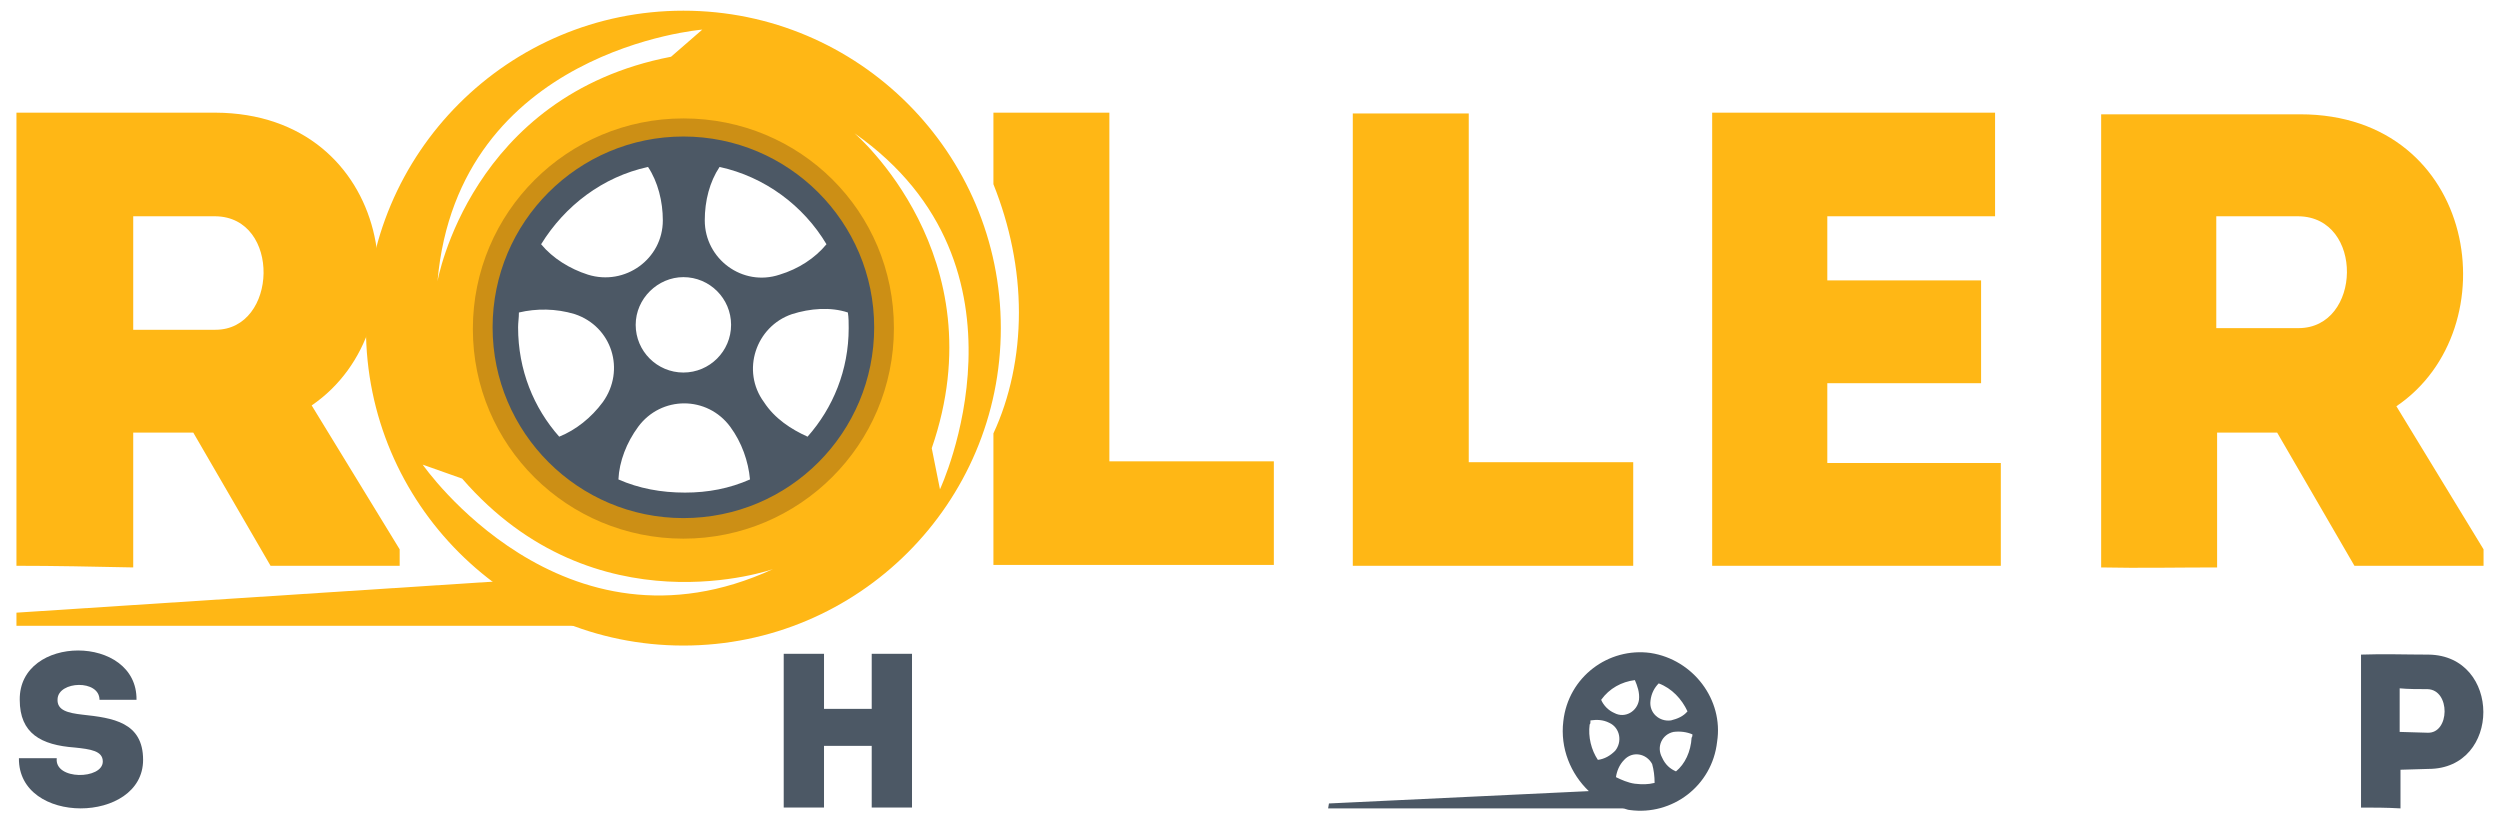
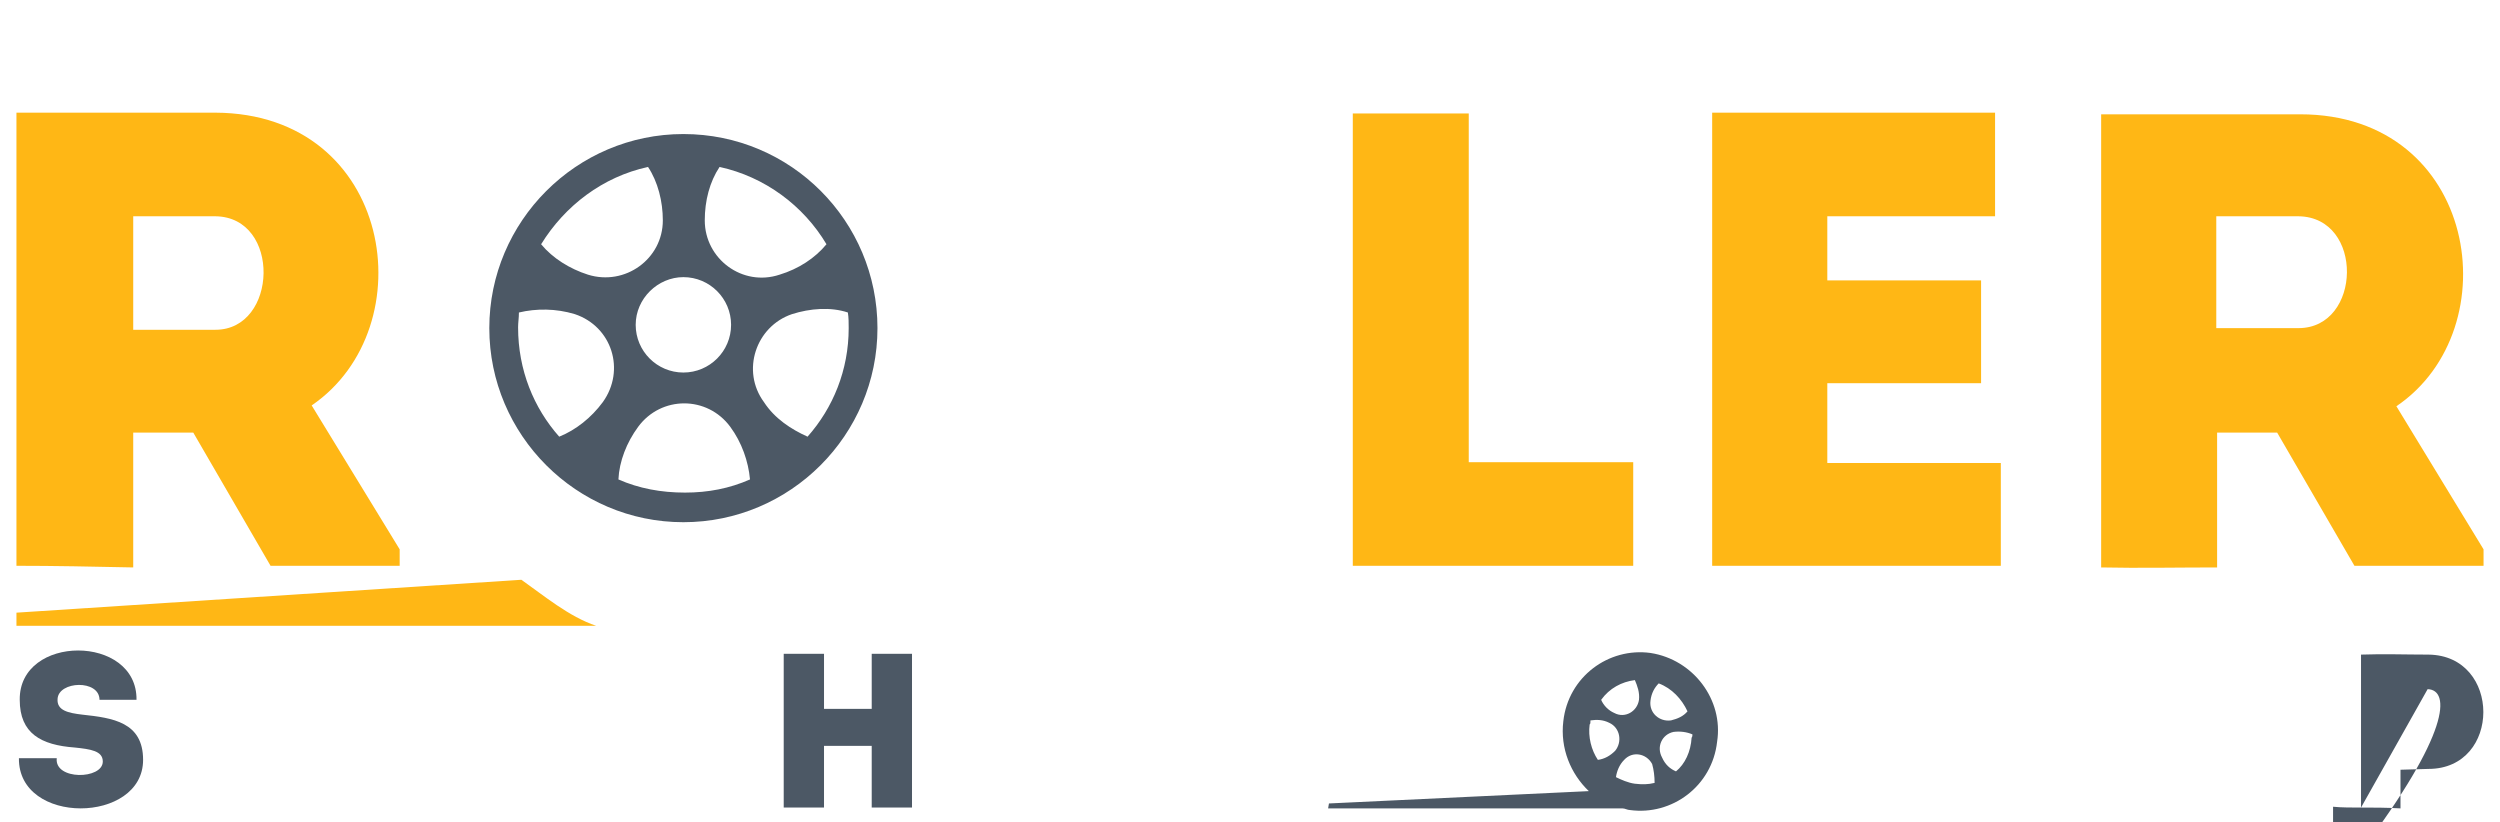
<svg xmlns="http://www.w3.org/2000/svg" version="1.1" id="logo" x="0px" y="0px" viewBox="0 0 304 100" style="enable-background:new 0 0 304 100;" xml:space="preserve">
  <style type="text/css">
	.st0{fill:#FFB715;}
	.st1{fill:#4C5865;}
	.st2{fill:#CC8F15;}
</style>
  <g id="Слой_8__x28_копия2_x29_">
    <g id="Слой_3_копия_5">
      <g>
        <path class="st0" d="M48.6,66.8v2l-15.7,0l-9.4-16.2l-7.3,0V69c-4.8-0.1-9.6-0.2-14.2-0.2c0-18.3,0-36.7,0-55.1     c7.9,0,16.1,0,24.2,0c21.6,0.1,25.6,26.1,11.7,35.6L48.6,66.8z M26.2,26.3c-3.3,0-6.7,0-10,0c0,4.5,0,9.4,0,13.8l10,0     C33.8,40.1,34.2,26.4,26.2,26.3z" />
-         <path class="st0" d="M134.9,56.1c0-23.4,0-13.9,0-42.4c-4.8,0-9.4,0-14.1,0v8.7c2,5,3.1,10.3,3.1,15.6s-1.1,10.4-3.1,14.7v16     c11.2,0,22.8,0,34.1,0c0-4.7,0-7.9,0-12.6L134.9,56.1z" />
        <path class="st0" d="M178.6,56.2l20,0c0,4.7,0,7.9,0,12.6c-11.3,0-23,0-34.1,0V13.8c4.7,0,9.4,0,14.1,0     C178.6,42.2,178.6,32.7,178.6,56.2z" />
        <path class="st0" d="M242.6,26.3c-8.2,0-12.3,0-20.4,0v7.8l18.7,0c0,4.2,0,8.3,0,12.5l-18.7,0c0,3.2,0,6.4,0,9.7     c8.1,0,12.8,0,21.1,0c0,4.1,0,8.3,0,12.5c-12.9,0-22.3,0-35.1,0c0-18.4,0-36.8,0-55.1c12.7,0,21.5,0,34.4,0     C242.6,17.8,242.6,22.1,242.6,26.3z" />
        <path class="st0" d="M302,66.8v2l-15.7,0l-9.4-16.2l-7.3,0V69c-4.7,0-9.5,0.1-14.1,0c0-18.3,0-36.7,0-55.1c7.9,0,16.1,0,24.2,0     c21.6,0,25.6,26.1,11.7,35.5L302,66.8z M279.5,26.3c-3.3,0-6.7,0-10,0c0,4.5,0,9.2,0,13.6l10,0C287.2,39.9,287.5,26.4,279.5,26.3     z" />
      </g>
    </g>
    <g id="Слой_3__x28_копия4_x29_">
      <g>
        <g>
          <path class="st1" d="M12.5,92.6c0-1.3-1.5-1.5-3.4-1.7c-4.1-0.3-6.7-1.7-6.7-5.8c-0.1-8,14.3-8,14.2,0c-1.7,0-2.9,0-4.5,0      c0-2.5-5-2.3-5.1-0.1c-0.1,1.4,1.3,1.7,3,1.9c3.7,0.4,7.4,0.9,7.4,5.5c0,7.8-15.2,8-15.1-0.2c1.6,0,3,0,4.6,0      C6.6,94.9,12.5,94.8,12.5,92.6z" />
          <path class="st1" d="M110.9,98.2c-1.6,0-3.2,0-4.9,0v-7.5l-5.8,0v7.5c-1.6,0-3.3,0-4.9,0V79.5c1.6,0,3.2,0,4.9,0v6.7l5.8,0v-6.7      c1.6,0,3.2,0,4.9,0V98.2z" />
-           <path class="st1" d="M287.1,98.2c0-6.2,0-12.4,0-18.6c2.7-0.1,5.5,0,8.2,0c8.9,0.1,8.9,13.9,0,13.9l-3.4,0.1v4.7      C290.2,98.2,288.6,98.2,287.1,98.2z M295.2,83.8c-1.1,0-2.4,0-3.4-0.1c0,1.5,0,3.8,0,5.3l3.4,0.1      C297.9,89.2,298,83.9,295.2,83.8z" />
+           <path class="st1" d="M287.1,98.2c0-6.2,0-12.4,0-18.6c2.7-0.1,5.5,0,8.2,0c8.9,0.1,8.9,13.9,0,13.9l-3.4,0.1v4.7      C290.2,98.2,288.6,98.2,287.1,98.2z c-1.1,0-2.4,0-3.4-0.1c0,1.5,0,3.8,0,5.3l3.4,0.1      C297.9,89.2,298,83.9,295.2,83.8z" />
        </g>
      </g>
    </g>
  </g>
  <g id="Слой_15">
    <g>
      <g>
        <g>
          <path class="st1" d="M83.1,16.3c-13,0-23.6,10.6-23.6,23.6s10.6,23.6,23.6,23.6s23.6-10.6,23.6-23.6S96.2,16.3,83.1,16.3z       M100.5,29.7c-1.4,1.7-3.4,3-5.7,3.7l0,0c-4.5,1.5-9.1-1.9-9.1-6.6l0,0c0-2.4,0.6-4.7,1.8-6.5C93,21.5,97.7,25,100.5,29.7z       M83.1,33.7c3.2,0,5.8,2.6,5.8,5.8s-2.6,5.8-5.8,5.8c-3.2,0-5.8-2.6-5.8-5.8S80,33.7,83.1,33.7z M78.8,20.3      c1.2,1.8,1.8,4.2,1.8,6.5l0,0c0,4.7-4.6,8-9.1,6.6l0,0c-2.2-0.7-4.3-2-5.7-3.7C68.7,25,73.3,21.5,78.8,20.3z M63.1,38      c2.1-0.5,4.5-0.5,6.8,0.2l0,0c4.5,1.5,6.2,6.8,3.4,10.7c-1.4,1.9-3.3,3.4-5.3,4.2c-3.1-3.5-5-8.1-5-13.3      C63,39.2,63.1,38.7,63.1,38z M75.2,58.3c0.1-2.2,1-4.5,2.4-6.4l0,0c2.8-3.8,8.4-3.8,11.2,0l0,0c1.4,1.9,2.2,4.2,2.4,6.4      c-2.5,1.1-5.1,1.6-7.9,1.6C80.4,59.9,77.7,59.4,75.2,58.3z M98.2,53.1c-2-0.9-4-2.2-5.3-4.2l0,0c-2.8-3.8-1-9.2,3.4-10.7l0,0      c2.2-0.7,4.7-0.9,6.8-0.2c0.1,0.6,0.1,1.3,0.1,1.9C103.2,45,101.3,49.6,98.2,53.1z" />
-           <path class="st0" d="M83.1,1.3c-21.3,0-38.6,17.3-38.6,38.6s17.3,38.6,38.6,38.6s38.6-17.3,38.6-38.6S104.4,1.3,83.1,1.3z       M85.4,3.6l-3.8,3.3c-24.4,4.7-28.4,27.3-28.4,27.3C55.7,6,85.4,3.6,85.4,3.6z M51.4,56.5l4.8,1.7c16.2,18.7,37.8,11,37.8,11      C68.4,81,51.4,56.5,51.4,56.5z M83.1,65.1c-13.9,0-25.2-11.3-25.2-25.2s11.3-25.2,25.2-25.2s25.2,11.3,25.2,25.2      S97,65.1,83.1,65.1z M113.3,54.5c8.1-23.4-9.4-38.3-9.4-38.3c23.1,16.2,10.4,43.3,10.4,43.3L113.3,54.5z" />
-           <path class="st2" d="M83.1,14.4c-14.1,0-25.6,11.4-25.6,25.6S69,65.5,83.1,65.5s25.6-11.4,25.6-25.6S97.3,14.4,83.1,14.4z       M83.1,63c-12.8,0-23.2-10.4-23.2-23.2s10.4-23.2,23.2-23.2s23.2,10.4,23.2,23.2S96,63,83.1,63z" />
        </g>
      </g>
    </g>
    <path class="st0" d="M63.4,70.5L2,74.5v1.6l70.5,0C69.2,75,66.1,72.4,63.4,70.5z" />
  </g>
  <g id="Слой_15__x28_копия_x29_">
    <path class="st1" d="M200.7,79.4c-5.1-0.7-10,2.9-10.6,8.3c-0.4,3.3,0.9,6.4,3.1,8.5l-31.6,1.5l-0.1,0.6l35.8,0   c0.3,0,0.6,0.2,0.9,0.2c5.1,0.7,10-2.9,10.6-8.3C209.6,85.1,205.9,80.2,200.7,79.4z M205.2,86.5c-0.5,0.6-1.2,0.9-2,1.1l0,0   c-1.4,0.2-2.7-0.9-2.5-2.4c0.1-0.9,0.5-1.6,1-2.1C203.3,83.7,204.5,85,205.2,86.5z M201.2,95.2c-0.8,0.2-1.5,0.2-2.4,0.1   c-0.8-0.1-1.7-0.5-2.3-0.8c0.1-0.7,0.4-1.5,1-2.1l0,0c1-1.1,2.7-0.8,3.4,0.5C201.1,93.6,201.2,94.4,201.2,95.2z M198.8,82.7   c0.3,0.7,0.6,1.5,0.5,2.4l0,0c-0.2,1.4-1.7,2.3-3,1.6c-0.7-0.3-1.3-0.9-1.6-1.6C195.7,83.7,197.2,82.9,198.8,82.7z M193.4,87.6   c0.8-0.1,1.5-0.1,2.3,0.3l0,0c1.3,0.6,1.6,2.3,0.7,3.4c-0.6,0.6-1.3,1-2.1,1.1c-0.8-1.2-1.2-2.8-1-4.3   C193.4,88,193.4,87.9,193.4,87.6z M203.8,93.8c-0.7-0.3-1.3-0.8-1.7-1.7l0,0c-0.7-1.3,0-2.8,1.4-3.1c0.8-0.1,1.6,0,2.3,0.3   c0,0.1,0,0.3-0.1,0.4C205.6,91.4,204.9,92.9,203.8,93.8z" />
  </g>
</svg>